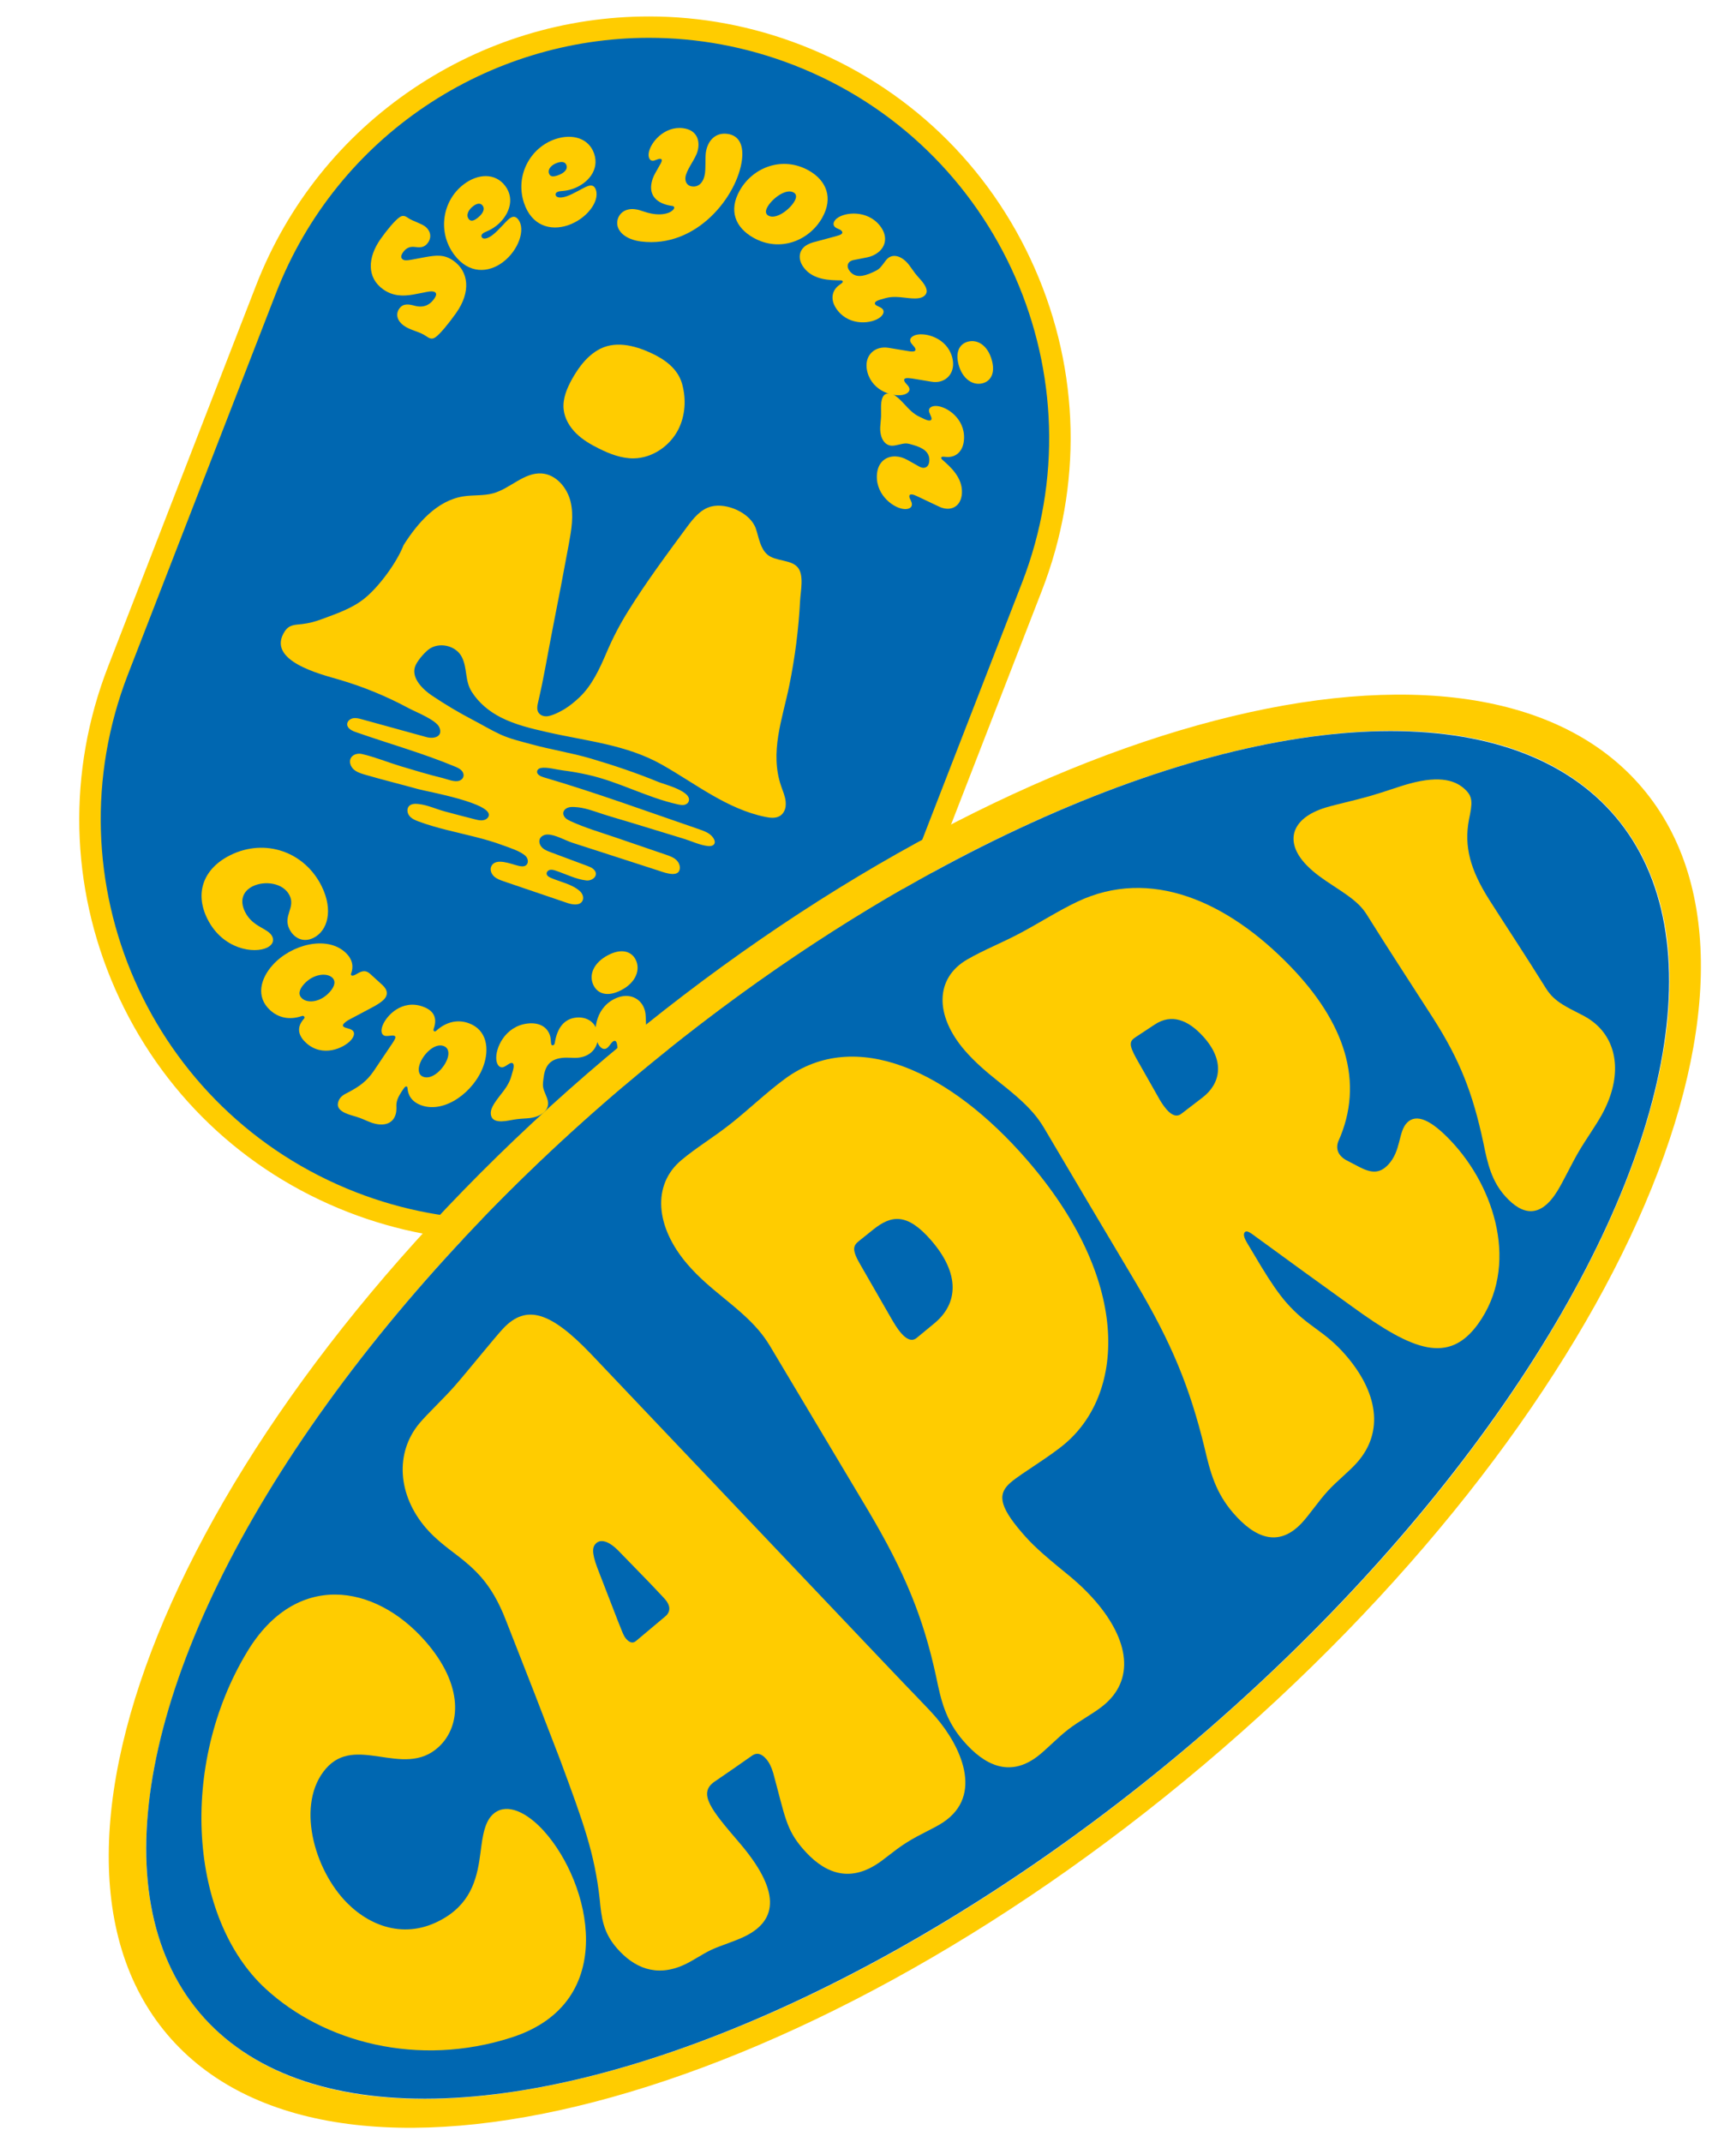
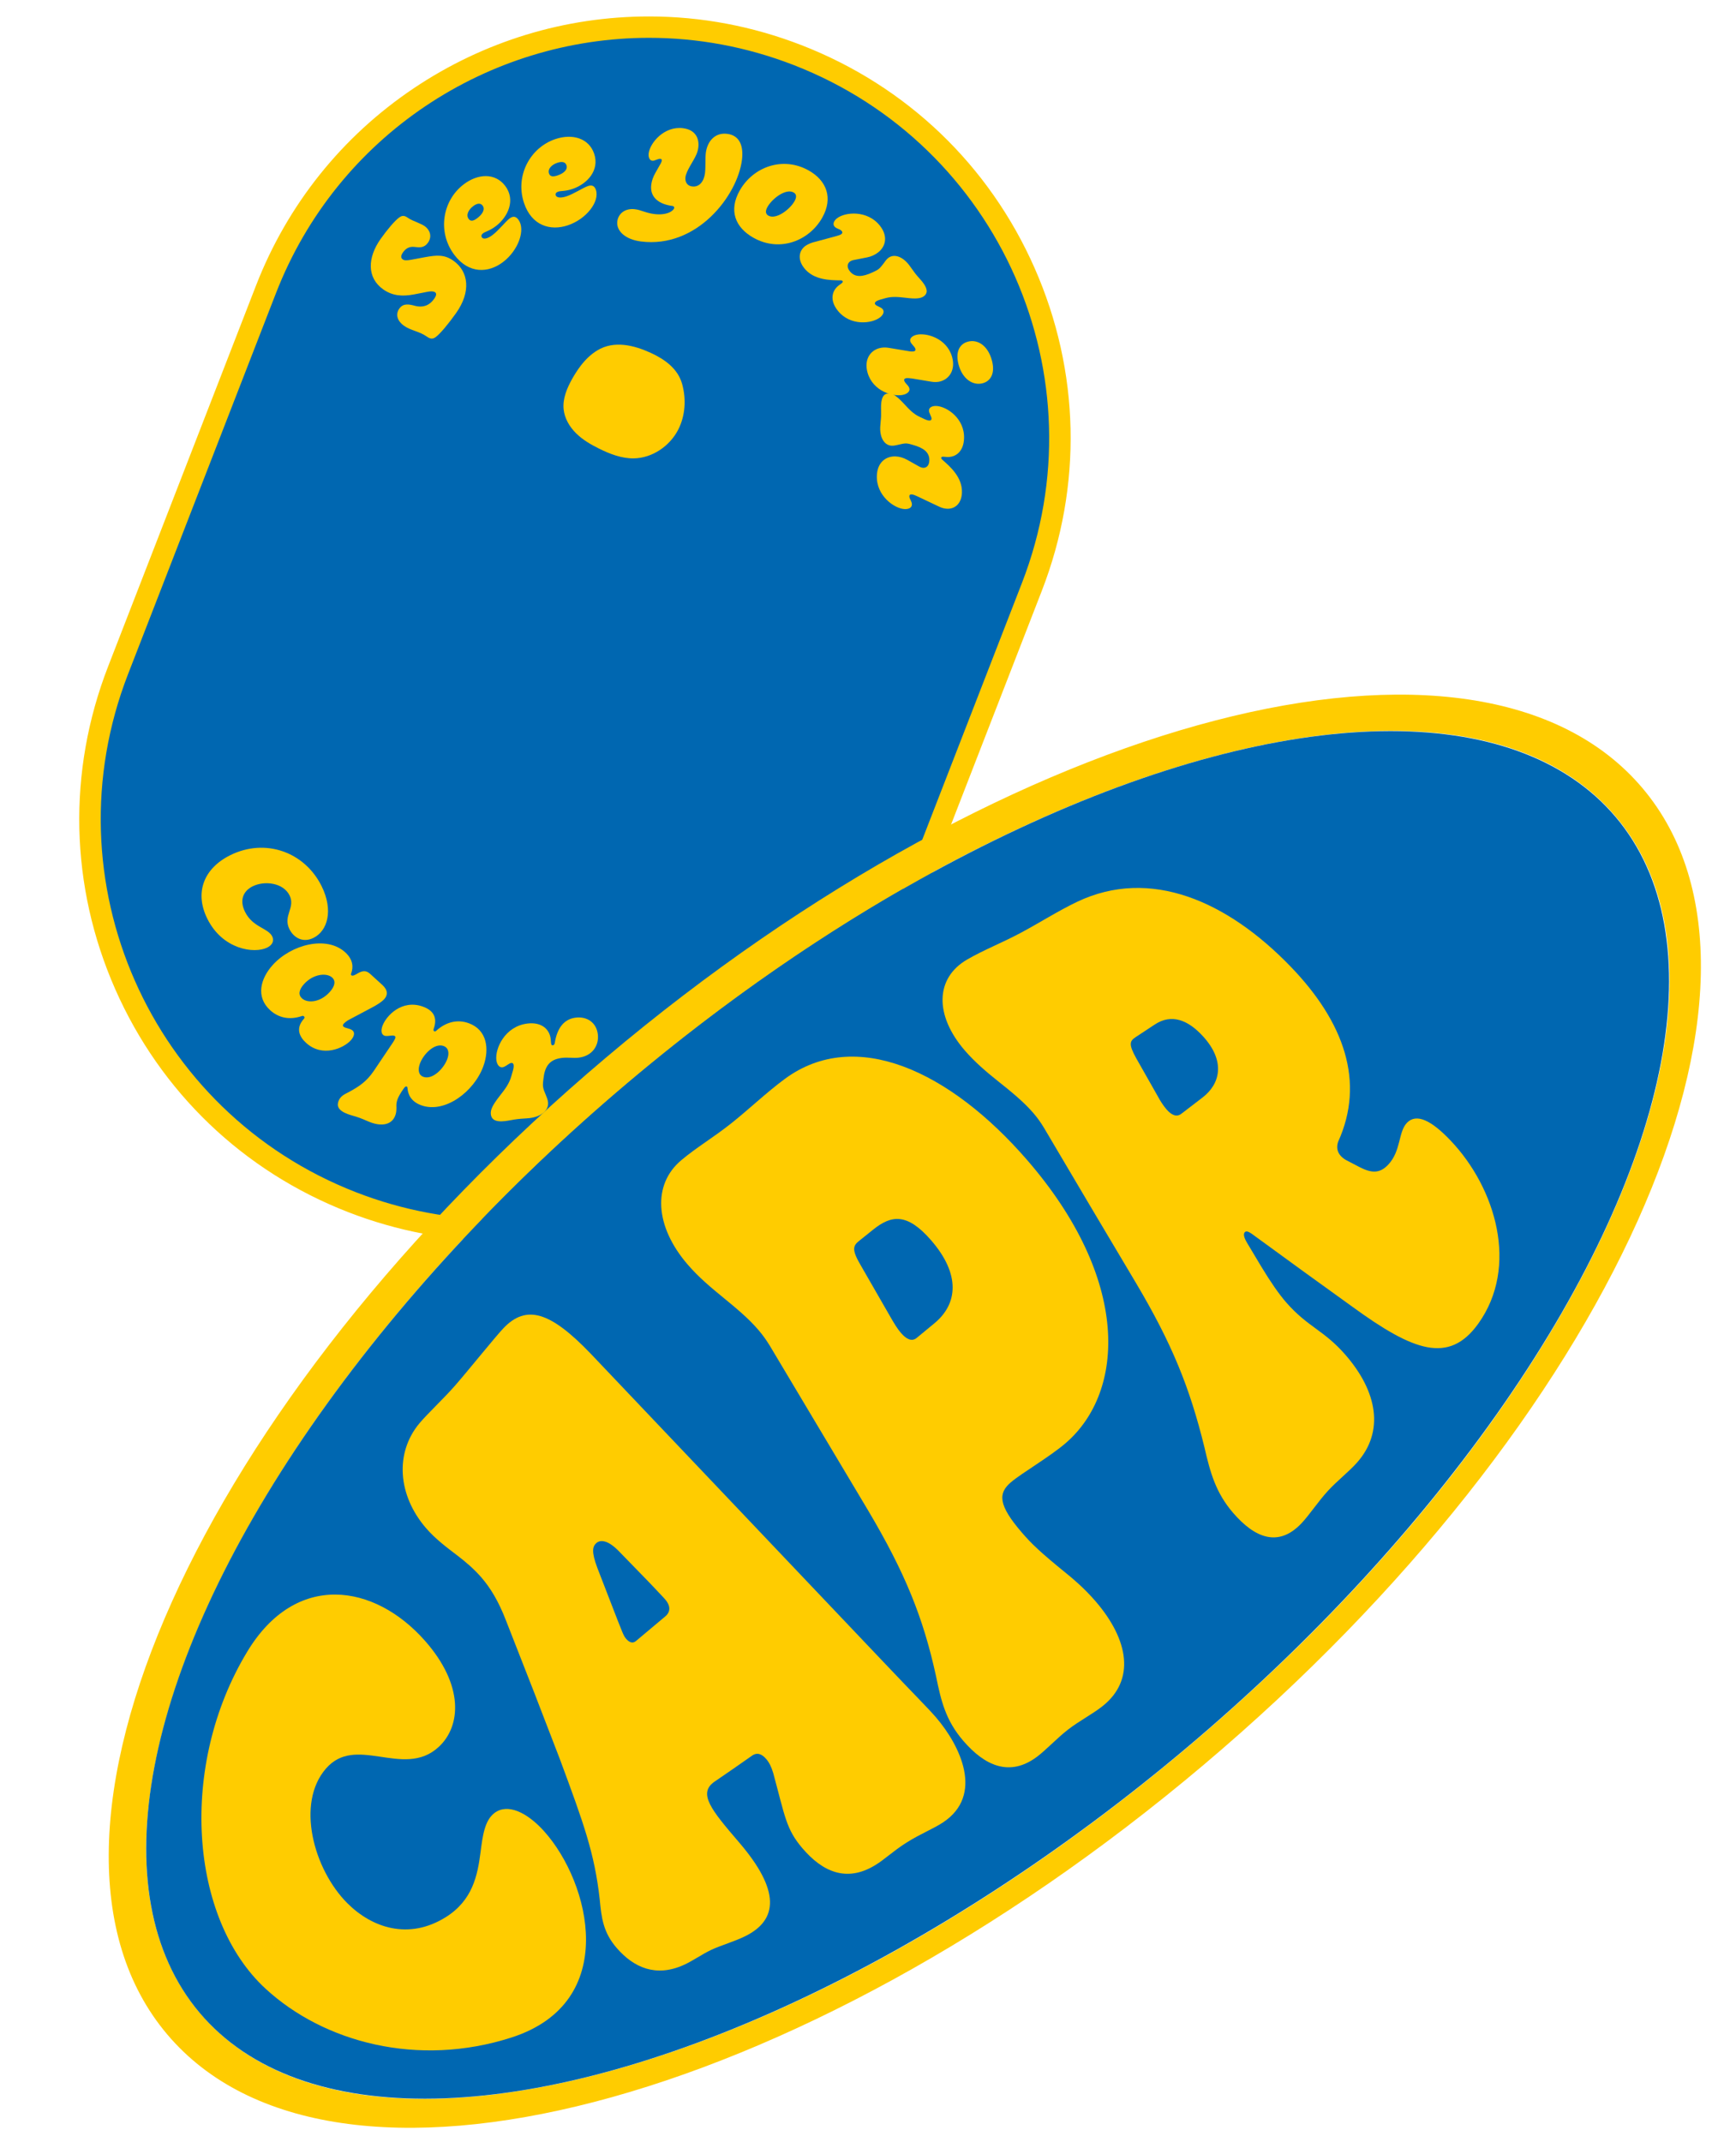
<svg xmlns="http://www.w3.org/2000/svg" id="Livello_1" x="0px" y="0px" viewBox="0 0 626.68 773" style="enable-background:new 0 0 626.68 773;" xml:space="preserve">
  <style type="text/css"> .st0{fill:#0067B1;} .st1{fill:#FFCC00;} </style>
  <g>
    <g>
      <path class="st0" d="M180.81,444c-18.35,0-36.4-3.4-53.65-10.1C50.93,404.3,13,318.2,42.6,241.98l53.41-137.53 c11.04-28.42,30.2-52.4,55.42-69.34C176.07,18.55,204.73,9.8,234.29,9.8c18.35,0,36.4,3.4,53.65,10.1 c36.93,14.34,66.06,42.2,82.03,78.45c15.97,36.25,16.87,76.55,2.52,113.48l-53.41,137.53c-11.04,28.42-30.2,52.4-55.42,69.34 C239.03,435.25,210.38,444,180.81,444z" />
      <path class="st1" d="M234.29,13.65c17.39,0,35.07,3.16,52.26,9.84l0,0c74.36,28.88,111.24,112.58,82.35,186.94l-53.41,137.53 c-22.21,57.18-76.82,92.19-134.68,92.19c-17.39,0-35.07-3.16-52.26-9.84l0,0C54.19,401.43,17.32,317.73,46.2,243.37l53.41-137.53 C121.82,48.67,176.44,13.65,234.29,13.65 M234.3,5.94h-0.01c-30.34,0-59.73,8.98-85.01,25.97 c-25.87,17.39-45.53,41.99-56.86,71.14L39.01,240.58c-14.71,37.89-13.79,79.23,2.59,116.43c16.38,37.19,46.27,65.78,84.16,80.49 c17.7,6.87,36.22,10.36,55.05,10.36c30.34,0,59.73-8.98,85.01-25.97c25.87-17.39,45.53-41.99,56.86-71.14l53.41-137.53 c14.71-37.89,13.79-79.23-2.59-116.43c-16.38-37.19-46.27-65.78-84.16-80.49C271.64,9.43,253.12,5.94,234.3,5.94L234.3,5.94z" />
    </g>
    <g>
      <g>
        <path class="st1" d="M156.71,107.87c0.91-1.28,0.9-2,0.34-2.39c-0.98-0.7-3.17-0.06-4.19,0.12l-3.64,0.7 c-3.83,0.69-7.46,0.56-10.89-1.86c-5.91-4.18-5.72-11.43-0.93-18.2c2.42-3.42,5.11-6.59,6.69-7.73c1.07-0.79,1.9-0.78,3.1,0.07 c0.98,0.7,2.19,1.17,3.33,1.65c0.98,0.43,2.07,0.89,2.8,1.4c1.84,1.3,2.78,3.7,1.17,5.97c-1.36,1.93-3.09,1.73-4.74,1.53 c-2.16-0.31-3.44,0.78-4.23,1.89c-0.88,1.24-0.89,2.07-0.12,2.61c0.51,0.36,1.28,0.46,3.14,0.1l5.03-0.94 c4.02-0.69,6.82-1.02,10.12,1.32c5.48,3.88,6.42,11.16,0.97,18.86c-2.72,3.85-5.75,7.49-7.35,8.67 c-1.04,0.74-1.86,0.81-3.23-0.16c-1.28-0.91-2.74-1.49-4.22-2.02c-1.44-0.51-2.89-1.08-4.05-1.9c-2.31-1.64-3.17-4.05-1.66-6.19 c1.45-2.05,3.65-1.53,5.7-0.98C153.14,111.19,155.26,109.92,156.71,107.87z" />
        <path class="st1" d="M177.79,84.83c2.26-1.71,4.67-4.86,6.18-5.99c1.17-0.89,2.21-0.82,3.13,0.39 c2.72,3.59,0.07,11.12-5.53,15.36c-5.31,4.02-12.34,4.28-17.53-2.57c-6.3-8.32-4.28-19.71,3.37-25.5 c5.18-3.93,11.39-4.15,14.96,0.57c3.8,5.01,1.12,11.12-3.39,14.54c-2.21,1.68-3.74,1.92-4.62,2.58 c-0.58,0.44-0.74,1.02-0.36,1.52C174.47,86.36,175.82,86.32,177.79,84.83z M170.81,74.4c-1.63,1.24-2.72,3.18-1.61,4.64 c0.79,1.05,1.9,0.6,3.11-0.32c1.8-1.36,2.94-3.15,1.9-4.53C173.44,73.19,172.23,73.33,170.81,74.4z" />
        <path class="st1" d="M204.51,70.86c2.68-0.9,5.97-3.12,7.76-3.72c1.39-0.47,2.35-0.07,2.84,1.37 c1.44,4.27-3.46,10.57-10.12,12.81c-6.31,2.12-13.06,0.14-15.81-8.01c-3.33-9.89,2.21-20.05,11.3-23.11 c6.16-2.07,12.12-0.32,14.01,5.29c2.01,5.96-2.47,10.9-7.83,12.71c-2.63,0.89-4.16,0.63-5.2,0.98c-0.7,0.23-1.03,0.73-0.83,1.33 C200.88,71.25,202.17,71.65,204.51,70.86z M201.2,58.75c-1.94,0.65-3.59,2.15-3,3.89c0.42,1.24,1.61,1.17,3.05,0.69 c2.14-0.72,3.79-2.05,3.24-3.69C204.09,58.44,202.89,58.18,201.2,58.75z" />
        <path class="st1" d="M231.37,87.15c-5.77-0.74-8.96-3.89-8.53-7.27c0.34-2.65,2.68-4.84,6.42-4.36c1.04,0.13,1.9,0.4,2.87,0.74 c1.32,0.43,2.59,0.81,4.05,0.99c4.63,0.59,7.08-1.21,7.21-2.25c0.04-0.31-0.19-0.6-0.66-0.67c-4.73-0.6-8.23-3.01-7.63-7.69 c0.17-1.3,0.61-2.72,1.49-4.25l1.23-2.17c0.61-1.03,1.01-1.72,1.08-2.24c0.05-0.42-0.13-0.6-0.5-0.65 c-0.42-0.05-0.86,0.1-1.47,0.34c-0.5,0.2-1,0.4-1.47,0.34c-1.09-0.14-1.45-1.45-1.29-2.7c0.48-3.74,5.6-9.91,12.41-9.04 c4.68,0.6,5.89,3.92,5.5,6.99c-0.23,1.82-0.99,3.2-1.74,4.53l-1.36,2.36c-0.62,1.14-1.39,2.57-1.54,3.82 c-0.17,1.35,0.35,3.06,2.43,3.32c2.55,0.33,4.24-1.78,4.62-4.75c0.13-0.99,0.16-2.46,0.17-3.83c0-1.27,0.01-2.54,0.13-3.52 c0.53-4.16,3.28-7.46,7.75-6.88c4.42,0.56,5.95,4.3,5.29,9.45C266.19,70.62,251.59,89.73,231.37,87.15z" />
        <path class="st1" d="M296.84,78.53c-4.64,8.28-15.23,12.67-24.83,7.29c-6.63-3.72-9.01-9.87-5.01-17 c4.85-8.64,15.62-12.51,24.91-7.31C298.4,65.15,300.82,71.44,296.84,78.53z M277.05,74.69c-0.77,1.37-0.8,2.5,0.34,3.14 c2.74,1.54,7.74-2.21,9.43-5.23c0.77-1.37,0.8-2.5-0.34-3.14C283.69,67.9,278.74,71.67,277.05,74.69z" />
        <path class="st1" d="M318.94,95.12c0.58-0.79,1.03-1.48,1.65-1.97c2.01-1.59,5.01-0.76,7.52,2.41c0.78,0.99,1.47,2.11,2.31,3.18 c0.84,1.07,1.81,2.04,2.59,3.03c2.14,2.71,1.71,4.19,0.6,5.07c-1.19,0.94-3,1.1-6.79,0.62c-2.43-0.28-4.83-0.53-7.22,0.16 l-1.86,0.53c-0.66,0.18-1.21,0.42-1.53,0.68c-0.41,0.33-0.53,0.69-0.24,1.06c0.23,0.29,0.69,0.53,1.18,0.74 c0.85,0.4,1.23,0.63,1.49,0.96c0.75,0.95,0.12,2.1-0.94,2.95c-2.88,2.27-10.76,3.29-15.31-2.47c-2.86-3.62-2.16-7.05,0.31-9 c0.45-0.36,0.86-0.61,1.14-0.84c0.45-0.36,0.45-0.62,0.32-0.78c-0.16-0.21-0.34-0.26-0.75-0.27c-3.77-0.03-9.69-0.09-13.1-4.41 c-2.34-2.96-2.05-6.06,0.29-7.92c0.77-0.54,1.68-1,2.81-1.35l8.21-2.21c1.16-0.31,1.78-0.54,2.11-0.8 c0.37-0.29,0.49-0.65,0.16-1.06c-0.29-0.37-0.75-0.61-1.21-0.78c-0.53-0.25-1.1-0.46-1.46-0.92c-0.75-0.95-0.09-2.14,0.9-2.92 c2.96-2.34,11.03-3.03,15.51,2.64c2.96,3.74,2.15,7.46-0.61,9.63c-1.11,0.88-2.53,1.53-3.98,1.81l-4.85,0.96 c-0.53,0.09-1.04,0.29-1.45,0.61c-0.87,0.76-1.13,1.96,0.04,3.44c1.85,2.34,4.64,2.07,8.2,0.4l1.07-0.51 c0.44-0.21,0.8-0.43,1.13-0.69C317.83,96.6,318.37,95.84,318.94,95.12z" />
        <path class="st1" d="M326.95,136.53c-0.45,0.12-0.65,0.4-0.53,0.85c0.1,0.35,0.29,0.68,1.14,1.59c0.14,0.12,0.55,0.61,0.7,1.17 c0.31,1.11-0.72,1.94-2.03,2.3c-3.54,0.97-11.18-1.12-13.08-8.05c-1.23-4.5,0.9-7.8,4.24-8.72c1.01-0.28,2.19-0.33,3.33-0.15 l6.89,1.15c1.04,0.21,1.86,0.25,2.37,0.11c0.41-0.11,0.6-0.38,0.48-0.84s-0.52-0.89-0.91-1.33c-0.39-0.44-0.8-0.92-0.94-1.43 c-0.31-1.11,0.77-1.95,2.04-2.3c3.54-0.97,11.18,1.12,13.06,8c1.23,4.5-0.89,7.85-4.23,8.77c-1.01,0.28-2.14,0.32-3.34,0.1 l-6.89-1.15C328.23,136.45,327.41,136.4,326.95,136.53z M349.37,123.32c3.54-0.97,7.23,1.39,8.68,6.7 c1.28,4.65-0.39,7.5-3.27,8.29c-3.49,0.96-7.29-1.43-8.72-6.63C344.77,126.97,346.44,124.12,349.37,123.32z" />
        <path class="st1" d="M324.42,160.49c-0.95,0.22-1.75,0.4-2.53,0.37c-2.51-0.1-4.3-2.69-4.14-6.72c0.05-1.2,0.26-2.56,0.31-3.92 c0.05-1.36-0.05-2.73,0-3.99c0.14-3.46,1.43-4.3,2.89-4.24c1.52,0.06,2.95,1.11,5.57,3.94c1.66,1.8,3.27,3.54,5.59,4.57l1.7,0.8 c0.62,0.29,1.19,0.47,1.66,0.48c0.47,0.02,0.79-0.18,0.81-0.65c0.01-0.37-0.18-0.79-0.42-1.33c-0.39-0.85-0.53-1.28-0.51-1.7 c0.04-1.15,1.32-1.63,2.63-1.58c3.72,0.14,10.32,4.44,10.03,11.78c-0.18,4.61-2.94,6.76-6.08,6.64 c-0.52-0.02-1.04-0.09-1.36-0.11c-0.63-0.02-0.79,0.18-0.8,0.39c-0.01,0.26,0.14,0.48,0.39,0.7c2.84,2.47,7.31,6.37,7.09,11.92 c-0.15,3.77-2.38,5.89-5.37,5.77c-0.94-0.04-1.93-0.29-2.96-0.8l-7.73-3.66c-0.72-0.34-1.5-0.69-2.12-0.71 c-0.47-0.02-0.79,0.13-0.81,0.65c-0.02,0.47,0.23,0.95,0.47,1.43c0.24,0.48,0.48,1.02,0.46,1.59c-0.05,1.21-1.27,1.68-2.58,1.63 c-3.72-0.14-10.36-4.81-10.07-12.09c0.19-4.82,3.27-7.06,6.78-6.92c1.36,0.05,2.82,0.48,4.15,1.21l4.31,2.42 c0.51,0.28,1.03,0.46,1.5,0.48c1.15,0.04,2.13-0.76,2.2-2.64c0.12-2.99-2.18-4.6-5.97-5.64l-1.09-0.31 c-0.52-0.13-0.94-0.19-1.3-0.21C326.28,160.04,325.33,160.26,324.42,160.49z" />
      </g>
    </g>
    <g>
      <path class="st1" d="M113.17,338.49c-3.88,1.92-7.18-0.11-8.69-3.15c-2.42-4.88,2.26-7.72,0.05-12.18 c-2.26-4.57-9.02-5.41-13.32-3.28c-3.15,1.56-4.97,4.75-2.76,9.21c2.78,5.62,8.31,5.82,9.82,8.87c0.83,1.68-0.07,3.17-1.8,4.03 c-4.67,2.31-16.12,0.72-21.63-10.41c-4.71-9.5-1.24-18.22,8.32-22.95c12.5-6.19,26.76-1.28,32.95,11.21 C120.44,328.62,118.21,336,113.17,338.49z" />
      <path class="st1" d="M129.41,351.14c1.66-0.87,2.86-0.88,4.21,0.34l4.38,3.98c2.12,1.93,2,3.72,0.7,5.15 c-0.91,1-2.52,1.99-3.93,2.76l-9.18,4.88c-0.52,0.32-1.08,0.76-1.4,1.1c-0.36,0.39-0.58,0.82-0.19,1.17 c0.3,0.28,0.85,0.46,1.44,0.6c0.63,0.18,1.39,0.39,1.86,0.82c0.96,0.87,0.44,2.3-0.66,3.52c-2.64,2.91-10.28,6.26-16.13,0.94 c-2.38-2.17-3.94-5.25-0.75-8.76c0.28-0.3,0.18-0.63,0-0.79c-0.17-0.16-0.43-0.31-0.84-0.13c-4.37,1.49-8.35,0.65-11.38-2.11 c-5.33-4.85-3.49-11.49,0.96-16.39c6.66-7.33,19.36-10.67,26.12-4.52c2.95,2.68,2.92,5.5,2.18,7.53 c-0.15,0.34-0.18,0.55,0.04,0.75c0.26,0.24,0.67,0.22,1.6-0.28L129.41,351.14z M118.99,358.07c1.97-2.17,2.26-4.05,0.91-5.27 c-1.95-1.77-6.75-1.38-10.13,2.35c-1.93,2.12-2.14,3.92-0.75,5.18C111.06,362.18,115.6,361.8,118.99,358.07z" />
      <path class="st1" d="M134.92,386.53l6.74-10.02c0.54-0.8,0.87-1.37,1.01-1.75c0.2-0.55,0.04-0.8-0.35-0.94 c-0.38-0.14-0.91-0.08-1.04-0.06c-1.56,0.18-2.06,0.19-2.5,0.03c-1.21-0.44-1.28-1.96-0.73-3.5c1.36-3.75,7.07-9.72,14.62-6.99 c2.92,1.06,5.63,3.22,3.87,8.07c-0.12,0.33-0.07,0.72,0.26,0.84c0.28,0.1,0.52-0.06,0.62-0.15c3.62-3.3,7.76-4.23,11.78-2.78 c6.61,2.39,7.55,9.27,5.3,15.5c-3.35,9.26-13.95,17.2-22.43,14.13c-3.64-1.32-4.78-3.85-4.96-6.09c-0.01-0.32-0.04-0.58-0.32-0.68 c-0.33-0.12-0.59,0.1-0.96,0.59l-0.66,0.95c-0.83,1.26-1.37,2.24-1.67,3.07c-0.44,1.21-0.44,2.08-0.39,2.97 c-0.01,1.06-0.07,1.91-0.41,2.84c-1.15,3.2-4.53,4.09-8.78,2.56c-1.27-0.46-2.64-1.14-4.07-1.66c-1.43-0.52-2.92-0.87-4.19-1.33 c-3.69-1.34-4.08-3.03-3.48-4.68c0.62-1.71,1.93-2.42,3.6-3.24C129.72,392.12,132.4,390.23,134.92,386.53z M161.48,382.18 c0.74-2.04,0.51-3.99-1.36-4.67c-3.2-1.16-7.26,2.86-8.54,6.38c-0.78,2.15-0.55,4.1,1.27,4.76 C156.04,389.8,160.19,385.76,161.48,382.18z" />
      <path class="st1" d="M207.82,367.28c4.13-0.5,7.48,1.8,7.99,5.99c0.49,4.01-1.94,7.85-6.88,8.45c-2.09,0.26-3.74-0.19-6.13,0.1 c-4.6,0.56-6.16,3.23-6.63,7.59l-0.14,1.26c-0.05,0.6-0.05,1.07,0,1.48c0.11,0.93,0.53,1.94,0.94,2.89 c0.42,1.01,0.76,1.85,0.86,2.73c0.34,2.79-2.2,5.22-6.67,5.77c-1.34,0.16-2.87,0.17-4.38,0.36c-1.51,0.18-3,0.54-4.4,0.71 c-3.84,0.47-5-0.81-5.19-2.44c-0.21-1.69,0.7-3.45,3.36-6.84c1.69-2.15,3.32-4.24,4.05-6.98l0.58-2.02 c0.21-0.73,0.3-1.39,0.24-1.92c-0.06-0.52-0.34-0.84-0.86-0.78c-0.41,0.05-0.84,0.34-1.39,0.7c-0.87,0.58-1.32,0.81-1.78,0.87 c-1.28,0.16-2.03-1.17-2.21-2.62c-0.5-4.13,3.06-12.18,11.21-13.17c5.12-0.62,7.98,2.04,8.4,5.53c0.07,0.58,0.08,1.17,0.13,1.52 c0.08,0.7,0.34,0.84,0.63,0.81c0.46-0.06,0.65-0.43,0.72-0.86C201.13,370.98,203.64,367.79,207.82,367.28z" />
-       <path class="st1" d="M214.29,355.68c-1.87-3.65-0.13-8.23,5.35-11.03c4.8-2.46,8.3-1.28,9.82,1.69c1.84,3.6,0.1,8.31-5.27,11.05 C219.33,359.88,215.83,358.71,214.29,355.68z M233.85,377.2c0.24,0.47,0.58,0.62,1.05,0.38c0.37-0.19,0.68-0.48,1.48-1.61 c0.1-0.18,0.54-0.74,1.12-1.03c1.15-0.59,2.28,0.34,2.98,1.7c1.87,3.65,1.32,12.49-5.82,16.14c-4.64,2.38-8.74,0.79-10.51-2.65 c-0.53-1.04-0.86-2.32-0.92-3.61l-0.31-7.81c-0.01-1.18-0.15-2.09-0.42-2.62c-0.21-0.42-0.55-0.57-1.02-0.33s-0.86,0.77-1.25,1.3 c-0.39,0.53-0.83,1.08-1.35,1.35c-1.15,0.59-2.31-0.4-2.98-1.7c-1.87-3.65-1.32-12.49,5.77-16.12c4.64-2.38,8.8-0.82,10.56,2.63 c0.53,1.04,0.83,2.27,0.87,3.63l0.31,7.81C233.47,375.81,233.61,376.73,233.85,377.2z" />
    </g>
    <path class="st1" d="M209.71,131.9c1.66-2.14,3.6-4.04,5.91-5.44c6.07-3.69,13.26-1.87,19.33,0.91c5.08,2.33,9.78,5.73,11.3,11.24 c1.5,5.4,1.16,11.39-1.4,16.42c-3.05,5.97-9.38,10.31-16.08,10.4c-4.38,0.06-8.6-1.58-12.52-3.52c-2.99-1.48-5.91-3.18-8.29-5.53 c-2.37-2.34-4.17-5.39-4.5-8.71c-0.37-3.8,1.19-7.53,3.05-10.87C207.47,135.1,208.52,133.44,209.71,131.9z" />
-     <path class="st1" d="M283.62,289.31c-0.18-1.91-0.98-3.71-1.61-5.52c-4.26-12.31,0.46-24.33,2.92-36.41 c2.06-10.09,3.36-20.32,3.9-30.6c0.19-3.58,1.51-9.27-0.91-12.07c-2.43-2.82-7.99-2.06-10.9-4.56c-2.61-2.26-3.05-6.05-4.15-9.32 c-1.91-5.68-10.44-9.49-16.17-8.01c-3.8,0.98-6.45,4.31-8.78,7.47c-7.3,9.9-14.65,19.79-21.15,30.24 c-3.04,4.87-5.55,9.71-7.78,14.92c-2.44,5.71-5.24,11.92-9.84,16.25c-1.65,1.55-3.42,3.02-5.35,4.21c-1.6,0.98-4.06,2.22-5.9,2.55 c-1.31,0.24-2.82-0.16-3.52-1.29c-0.69-1.11-0.41-2.55-0.11-3.82c2.09-8.83,3.49-17.64,5.25-26.55 c2.01-10.14,3.95-20.28,5.82-30.45c0.93-5.08,1.85-10.34,0.62-15.35c-1.23-5.01-5.21-9.73-10.36-10.12 c-6.38-0.47-11.38,5.43-17.54,7.15c-3.5,0.98-7.24,0.55-10.83,1.12c-9.44,1.5-16.42,9.51-21.54,17.58 c-2.45,6.31-8.84,14.99-14.09,19.24c-4.44,3.6-10.07,5.5-15.36,7.46c-2.58,0.96-4.63,1.49-7.14,1.8c-2.54,0.31-4.65,0.11-6.3,2.61 c-6.98,10.66,13.12,15.54,19.6,17.44c8.7,2.54,17.13,6.01,25.11,10.31c2.5,1.35,9.98,4.23,11.1,6.94c1.38,3.35-1.96,4.24-4.65,3.5 c-7.77-2.14-15.54-4.28-23.31-6.42c-1.05-0.29-2.14-0.58-3.21-0.38s-2.1,1.06-2.11,2.14c-0.02,1.49,1.65,2.34,3.05,2.83 c11.9,4.18,24.14,7.59,35.8,12.44c0.84,0.35,1.69,0.72,2.34,1.35c1.34,1.3,1.03,3.18-0.78,3.8c-1.68,0.57-4.29-0.58-5.93-0.98 c-5.1-1.24-10.12-2.76-15.15-4.27c-4.59-1.38-9.48-3.4-14.06-4.42c-1.51-0.34-3.32,0.17-4,1.56c-0.66,1.35,0,3.06,1.13,4.05 s2.63,1.45,4.08,1.87c6.35,1.86,12.8,3.43,19.18,5.21c3.16,0.88,27.36,5.13,25.37,9.84c-0.35,0.83-1.26,1.32-2.16,1.41 c-0.9,0.1-1.8-0.12-2.67-0.34c-3.66-0.91-7.3-1.89-10.94-2.86c-3.23-0.86-6.17-2.32-9.55-2.69c-1.22-0.14-2.62-0.11-3.43,0.81 c-0.87,0.98-0.59,2.6,0.27,3.59c0.86,0.99,2.13,1.51,3.36,1.96c6.56,2.42,13.43,3.77,20.19,5.49c3.38,0.86,6.74,1.8,10,3.02 c2.38,0.88,6.49,2.13,8.33,3.93c0.89,0.87,1.13,2.51,0.16,3.29c-0.77,0.62-1.89,0.43-2.85,0.2c-2.4-0.55-8.19-3.09-9.72,0.2 c-0.57,1.22,0,2.73,0.99,3.64c0.99,0.92,2.3,1.37,3.58,1.81c7.61,2.59,15.23,5.18,22.84,7.77c1.9,0.65,4.49,1.05,5.47-0.69 c0.63-1.12,0.13-2.59-0.8-3.47c-2.74-2.58-7.2-3.41-10.55-4.88c-0.69-0.3-1.47-0.73-1.55-1.48c-0.07-0.7,0.6-1.31,1.29-1.43 s1.4,0.1,2.07,0.33c3.46,1.16,7.36,3.13,11.01,3.51c2.3,0.24,4.84-2.06,2.47-4.14c-0.62-0.54-1.41-0.84-2.19-1.13 c-4.39-1.64-8.77-3.28-13.16-4.91c-1.09-0.41-2.21-0.83-3.05-1.63c-0.84-0.8-1.35-2.07-0.91-3.15c0.43-1.06,1.66-1.62,2.8-1.62 c2.8,0,6.34,2.12,9,2.98c3.41,1.1,6.81,2.2,10.22,3.3c6.81,2.2,13.62,4.41,20.43,6.61c1.73,0.56,6.63,2.54,7.82,0.32 c0.69-1.29,0.12-2.96-0.93-3.97c-1.05-1.01-2.48-1.51-3.86-1.98c-6.02-2.06-12.04-4.12-18.06-6.18 c-5.43-1.86-11.08-3.49-16.31-5.91c-0.65-0.3-1.3-0.62-1.82-1.11s-0.88-1.2-0.8-1.91c0.09-0.82,0.76-1.49,1.53-1.8 c0.77-0.31,1.62-0.32,2.45-0.28c3.63,0.16,6.77,1.41,10.15,2.51c3.45,1.12,6.97,2.1,10.44,3.16c6.27,1.92,12.55,3.83,18.82,5.75 c2.76,0.84,5.91,2.36,8.78,2.66c2.81,0.29,3.27-1.73,1.31-3.71c-1.19-1.2-2.85-1.78-4.44-2.33c-18.69-6.41-37.29-13.24-56.24-18.8 c-1.11-0.33-2.48-1.05-2.25-2.18c0.12-0.59,0.69-1,1.28-1.13c2.15-0.45,5.55,0.55,7.76,0.82c3.14,0.4,6.26,0.94,9.35,1.64 c11.22,2.51,21.27,8.21,32.44,10.67c0.69,0.15,1.4,0.29,2.1,0.2c0.7-0.1,1.4-0.47,1.7-1.11c1.76-3.73-8.73-6.32-10.73-7.14 c-7.98-3.28-16.16-6.04-24.43-8.48c-7.1-2.1-14.43-3.21-21.53-5.17c-3.81-1.05-7.66-1.91-11.26-3.57c-3.37-1.56-6.55-3.48-9.84-5.2 c-5.08-2.65-10.01-5.58-14.76-8.77c-3.09-2.07-7.46-6.11-6.21-10.3c0.59-1.97,3.18-4.96,4.84-6.29c3.69-2.95,9.95-1.6,12.09,2.61 c2.1,4.12,1.02,8.54,3.61,12.61c2.55,4.01,6.27,7.06,10.48,9.21c5.28,2.7,11.13,4.04,16.91,5.36c14.26,3.25,28.42,4.45,41.3,11.73 c12.08,6.83,23.41,16,37.31,18.83c1.79,0.37,3.8,0.58,5.33-0.42c1.07-0.7,1.7-1.88,1.94-3.16 C283.66,290.62,283.68,289.95,283.62,289.31z" />
  </g>
  <g>
    <g>
      <path class="st1" d="M218.82,381.64C71.75,505.82,0.78,663.66,60.32,734.18c59.54,70.52,227.04,27.01,374.12-97.17 s218.04-282.02,158.5-352.54C533.4,213.95,365.9,257.45,218.82,381.64z M428.89,630.43C287.72,749.62,128,792.62,72.14,726.46 C16.28,660.3,85.43,510.04,226.6,390.85s300.89-162.19,356.75-96.03C639.21,360.98,570.06,511.23,428.89,630.43z" />
      <ellipse transform="matrix(0.764 -0.645 0.645 0.764 -252.106 331.916)" class="st0" cx="327.74" cy="510.64" rx="334.54" ry="156.78" />
    </g>
    <g>
      <g>
        <path class="st1" d="M153.42,592.19c14.11,16.01,13.03,30.75,5.02,38.23c-6.49,6.07-14.21,4.62-21.67,3.53 c-7.15-1.05-13.78-1.74-19.07,4.31c-10.96,12.53-4.51,36.4,7.65,48.59c8.91,8.93,22.16,13.42,35.51,5.11 c9.73-6.06,11.53-15.07,12.6-23.4c0.76-5.92,1.46-11.49,5.01-14.21c4.73-3.62,11.78-0.29,17.94,6.56 c16.62,18.47,27.66,61.77-11.78,74.45c-33.73,10.85-67.69,1.78-88.75-17.6c-27.5-25.29-31.57-80.53-6.56-121.77 C106.81,567.15,135.14,571.46,153.42,592.19z" />
        <path class="st1" d="M289.65,667.04c-5.9-6.92-6.26-11.43-10.53-27.16c-0.7-2.3-1.45-3.78-2.52-5.03 c-1.5-1.75-3.21-2.55-5.12-1.21c-5.42,3.81-8.12,5.68-13.51,9.36c-6.19,4.23-1.18,10.26,8.89,22 c14.81,17.27,14.09,27.94,2.07,33.84c-3.78,1.86-8.83,3.32-12.1,4.85c-3.45,1.62-6.7,4.02-10.17,5.56 c-9.91,4.4-17.87,0.87-23.96-6.11c-5.01-5.75-5.58-11.04-6.23-17.84c-1.86-16.42-5.7-27.09-14.44-50.61 c-7.27-18.99-11.14-28.88-19.16-49.28c-2.95-7.8-6.06-12.58-9.09-16.08c-2.62-3.03-5.68-5.64-8.59-7.86 c-3.87-2.95-8.05-6.05-11.44-10c-10.15-11.82-11.27-27.03-2.37-37.75c2.8-3.37,8.69-8.85,12.88-13.63 c4.32-4.93,14.36-17.4,17.34-20.58c8.4-8.94,17.13-6.05,31.62,9.03c35.01,36.84,70.12,73.81,105.34,110.91 c11.32,11.97,16.37,16.94,19.34,20.39c8.67,10.1,17.49,28.03,2.46,37.93c-3.51,2.31-8.03,4.04-13.12,7.25 c-4.91,3.1-7.84,6.06-11.41,8.21C305.45,679.49,296.83,675.45,289.65,667.04z M240.18,583.36c2.1-1.77,1.72-4.04-0.02-6.07 c-0.86-1.01-5.71-6.05-5.92-6.3c-4.36-4.48-6.54-6.72-10.88-11.19c-4.17-4.27-6.84-4.05-8.14-2.84c-1.3,1.2-1.8,3.03,0.43,8.95 c3,7.71,4.48,11.54,7.41,19.13c1.44,3.47,1.9,5.19,2.96,6.42c1.26,1.47,2.49,1.7,3.53,0.82 C233.78,588.73,235.91,586.94,240.18,583.36z" />
        <path class="st1" d="M385.07,567.96c1.7,1.36,6.19,5.06,10.39,9.93c12.15,14.09,14.3,28.43,2.7,37.76 c-3.56,2.87-8.47,5.38-12.56,8.54c-4.09,3.16-8.01,7.44-11.37,9.93c-9.77,7.23-18.74,3.19-26.52-5.87 c-6.4-7.45-8.01-14.5-9.81-23.3c-4.63-21.2-11.19-37.36-24.55-59.87c-14.14-23.71-21.25-35.61-35.46-59.4 c-1.31-2.13-2.55-3.87-4.16-5.74c-3.69-4.29-8.13-7.92-12.56-11.56c-4.42-3.63-8.85-7.26-12.98-12.06 c-11.71-13.61-12.79-28.75-2.23-37.61c5.58-4.68,11.29-7.98,17.78-13.1c6.33-4.99,12.99-11.38,19.64-16.27 c25.46-18.7,59.54-2.8,87.36,29.27c37.44,43.16,35.47,83.58,14.05,102.15c-5.66,4.91-15.91,10.86-19.83,14.18 c-4.68,3.96-4.7,8.17,3.91,18.16C372.37,557.18,375.48,560.17,385.07,567.96z M321.71,475.78c1.08,1.85,2.17,3.72,3.56,5.33 c1.85,2.14,3.85,3.25,5.67,1.74c2.55-2.11,3.83-3.17,6.38-5.27c8.5-7.02,9.4-17.7-1.14-29.88c-8.69-10.05-14.4-9.16-20.86-4.01 c-2.09,1.67-3.14,2.5-5.22,4.18c-2.15,1.73-2.76,3.13,0.71,8.96C315.16,464.4,317.34,468.19,321.71,475.78z" />
        <path class="st1" d="M484.01,417.19c0.6,0.65,1.32,1.16,1.85,1.46c1.95,1.02,2.92,1.53,4.86,2.54c4.32,2.23,7.3,2.43,10.37-0.8 c4.74-4.99,3.61-11.83,6.8-15.15c3.44-3.58,8.89-0.85,15.82,6.46c16.26,17.14,24.67,45.41,9.96,65.99 c-10.63,14.86-23.57,9.86-45.45-6.05c-13.88-9.99-20.94-15.09-35.21-25.52c-1.54-1.17-2.88-2.11-3.58-1.47 c-0.84,0.77-0.21,2.36,0.99,4.31c1.95,3.27,2.93,4.91,4.9,8.19c3.41,5.64,6.41,9.95,8.96,12.88c7.88,9.01,13.61,9.98,21.43,18.97 c11.63,13.37,13.99,27.67,4.26,38.75c-2.99,3.4-7.19,6.6-10.65,10.37c-3.46,3.77-6.69,8.71-9.55,11.71 c-8.3,8.71-16.78,5.24-24.56-3.74c-6.4-7.39-8.33-14.72-10.42-23.73c-5.31-21.69-11.8-37.53-24.62-59.16 c-13.57-22.78-20.25-34.04-33.34-56.22c-1.21-1.99-2.36-3.61-3.88-5.36c-3.49-4.02-7.76-7.5-12.86-11.56 c-4.04-3.21-8.21-6.79-11.71-10.82c-11.13-12.82-10.8-26.29,0.81-32.97c6.13-3.53,12.18-5.83,19.06-9.48 c6.72-3.56,13.8-8.1,20.67-11.36c26.32-12.47,54.14-0.26,77.02,23.46c19.29,19.99,26.92,41.58,17.11,63.19 C482.44,413.86,482.63,415.69,484.01,417.19z M434.34,374.09c-5.57-6.13-11.5-8.24-17.4-4.38c-2.79,1.82-4.18,2.74-6.98,4.6 c-2.13,1.42-2.64,2.49,0.22,7.65c3.12,5.51,4.69,8.28,7.86,13.86c0.74,1.39,1.9,3.26,3.15,4.67c1.66,1.88,3.51,2.84,5.27,1.48 c3.05-2.35,4.57-3.51,7.6-5.83C440.48,391.25,442.5,383.07,434.34,374.09z" />
-         <path class="st1" d="M560.81,360.06c1.77,1.64,3.83,3.04,9.86,6.03c1.07,0.52,3.86,1.93,6.36,4.42 c7.23,7.21,8.26,19.04,1.18,31.86c-2.18,3.93-5.72,8.87-8.29,13.25c-2.57,4.38-5.51,10.62-7.65,14.12 c-6.24,10.18-12.73,8.79-18.78,2.13c-4.98-5.48-6.48-11.79-7.99-19.34c-3.86-18.14-8.56-30-18.11-44.98 c-10.13-15.78-15.08-23.21-24.09-37.6c-0.84-1.29-1.66-2.32-2.8-3.44c-2.6-2.54-5.95-4.68-9.31-6.89 c-3.36-2.2-6.74-4.47-9.61-7.46c-8.12-8.46-5.42-16.95,7.03-20.72c3.91-1.18,10.03-2.45,15.85-4.12c6-1.73,10.47-3.45,14.4-4.51 c11.23-3.04,16.84-1.09,20.28,2.35c2.48,2.48,2.45,4.59,1.14,10.65c-1.82,9.7,0.46,18.07,7.32,28.92 c7.67,12,11.95,18.33,20.61,32.18C559.01,358.14,559.93,359.24,560.81,360.06z" />
      </g>
    </g>
  </g>
</svg>